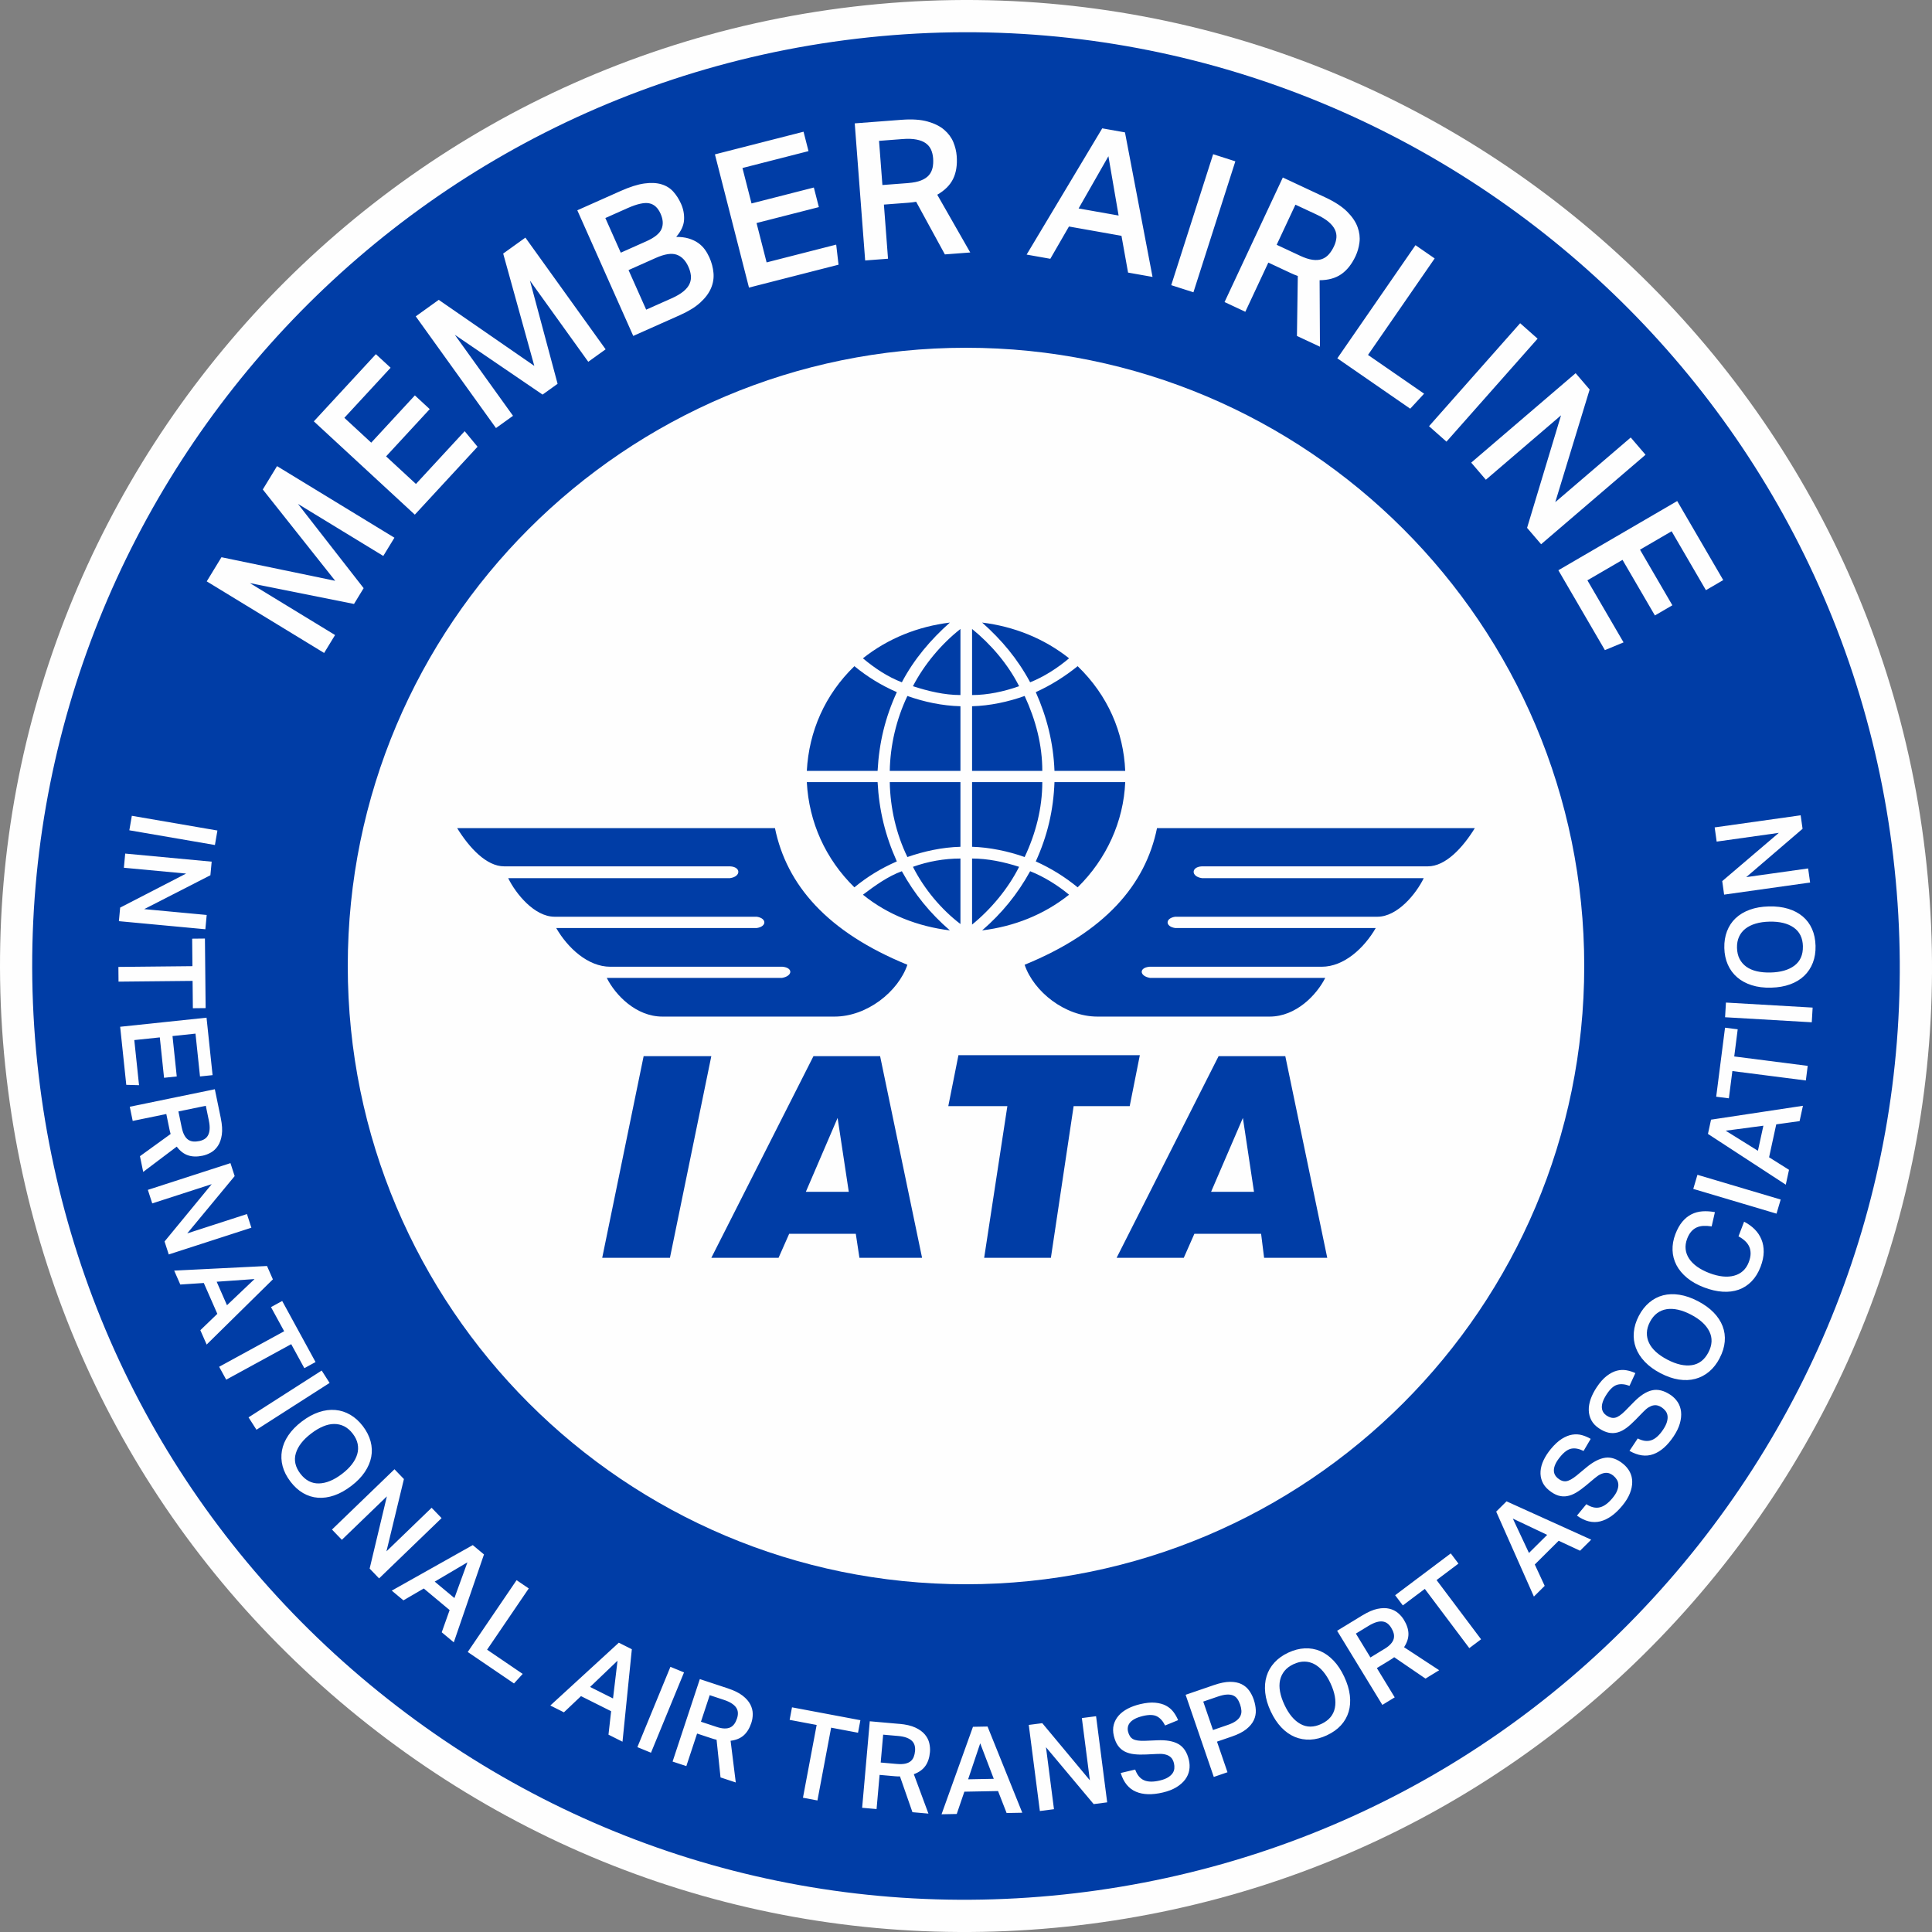
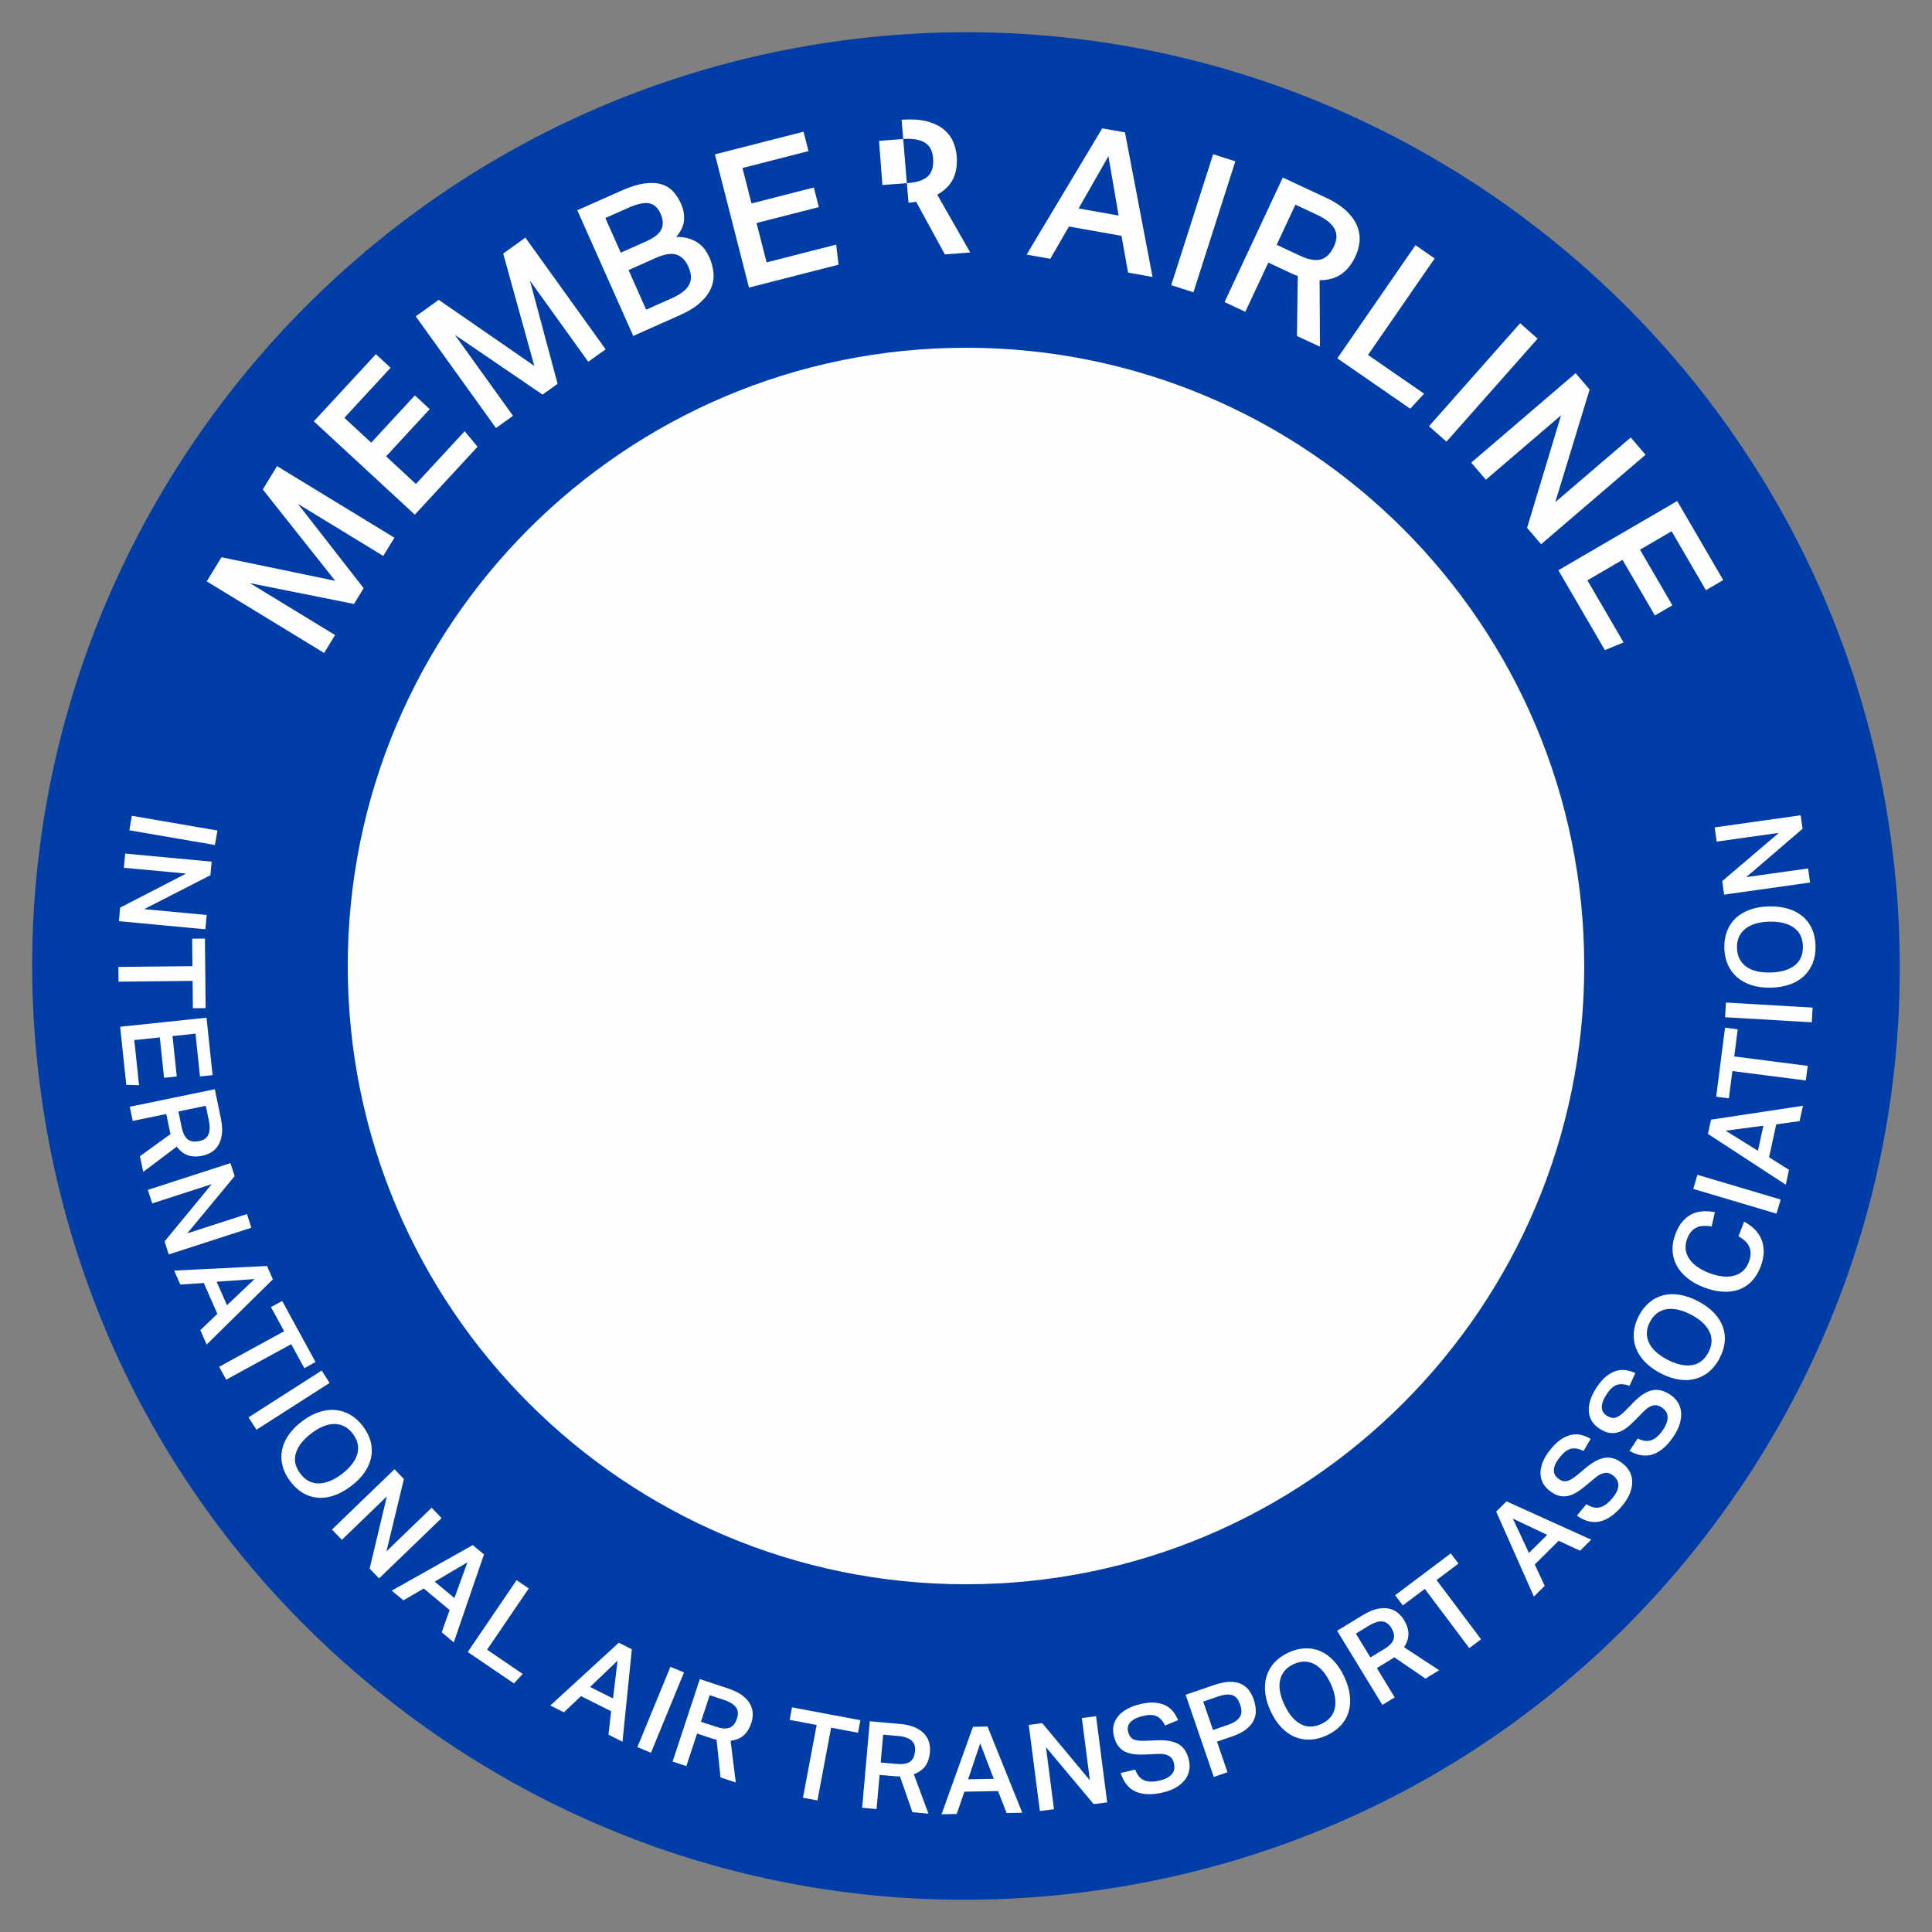
<svg xmlns="http://www.w3.org/2000/svg" id="a" width="300mm" height="300mm" viewBox="0 0 850.39 850.39">
  <rect x="0" y="0" width="850.39" height="850.39" fill="#808080" stroke="none" />
  <defs>
    <clipPath id="b">
      <path d="M847.44,375.66C820.11,142.85,608.46-24.39,375.65,2.92,142.83,30.28-24.37,241.93,2.92,474.74c13.24,112.83,69.62,213.66,158.74,284.07,89.09,70.39,200.27,101.85,313.05,88.64,112.82-13.26,213.66-69.57,284.09-158.7,70.37-89.1,101.88-200.32,88.64-313.08Z" fill="none" stroke-width="0" />
    </clipPath>
  </defs>
  <g clip-path="url(#b)">
-     <path d="M847.44,375.66C820.11,142.85,608.46-24.39,375.65,2.92,142.83,30.28-24.37,241.93,2.92,474.74c13.24,112.83,69.62,213.66,158.74,284.07,89.09,70.39,200.27,101.85,313.05,88.64,112.82-13.26,213.66-69.57,284.09-158.7,70.37-89.1,101.88-200.32,88.64-313.08Z" fill="#fefefe" stroke-width="0" />
    <path d="M833.36,377.31C806.95,152.27,602.35-9.39,377.3,17.01,152.24,43.46-9.39,248.04,16.99,473.08c12.79,109.06,67.3,206.54,153.45,274.59,86.12,68.04,193.6,98.46,302.61,85.68,109.06-12.82,206.54-67.25,274.62-153.41,68.03-86.13,98.49-193.63,85.68-302.64Z" fill="#003da6" stroke-width="0" />
    <path d="M697.32,425.21c0,150.28-121.83,272.12-272.12,272.12s-272.13-121.83-272.13-272.12,121.85-272.14,272.13-272.14,272.12,121.85,272.12,272.14Z" fill="#fefefe" stroke-width="0" />
-     <path d="M95.7,365.56l-1.1,6.38-37.67-6.48,1.1-6.38,37.67,6.48ZM93.17,379.28l-.56,5.97-29.14,14.91,27.51,2.57-.59,6.29-38.06-3.56.56-5.97,29.04-14.98-27.4-2.56.58-6.24,38.06,3.56ZM84.7,425.27l-.12-12.1,5.62-.06.31,30.62-5.62.06-.12-12.04-32.6.33-.06-6.48,32.6-.33ZM90.91,447.94l2.66,25.29-5.54.58-1.98-18.85-10.12,1.07,1.87,17.78-5.59.59-1.87-17.78-11.23,1.18,2.09,19.86-5.62-.16-2.69-25.56,38.02-4ZM97.19,492.22c.58,2.83.73,5.23.45,7.21-.29,1.97-.85,3.6-1.7,4.89-.85,1.29-1.87,2.27-3.08,2.96-1.21.68-2.44,1.16-3.7,1.42-2.45.51-4.59.45-6.43-.18-1.84-.62-3.49-1.9-4.94-3.82l-14.76,11.13-1.43-6.92,13.51-9.78c-.1-.31-.19-.63-.28-.98-.09-.35-.17-.71-.25-1.1l-1.38-6.71-14.79,3.05-1.29-6.24,37.44-7.71,2.64,12.79ZM79.99,496.25c.3,1.43.69,2.59,1.18,3.47.49.88,1.06,1.54,1.72,1.97.65.43,1.39.68,2.2.75.82.07,1.7,0,2.64-.19.87-.18,1.64-.47,2.3-.89.66-.41,1.18-.97,1.56-1.69.38-.72.61-1.61.68-2.68.07-1.07-.05-2.36-.36-3.86l-1.32-6.4-12.06,2.48,1.45,7.03ZM101.44,511.97l1.85,5.7-20.87,25.22,26.28-8.51,1.95,6.01-36.37,11.77-1.85-5.71,20.76-25.23-26.18,8.47-1.93-5.96,36.37-11.77ZM117.53,557.24l2.58,5.88-29.15,28.7-2.78-6.32,7.48-7.2-5.96-13.58-10.34.68-2.69-6.13,40.86-2.03ZM99.91,574.51l12.13-11.52-16.67,1.18,4.54,10.34ZM125.08,585.96l-5.8-10.62,4.93-2.7,14.68,26.88-4.93,2.7-5.78-10.57-28.61,15.63-3.11-5.68,28.61-15.63ZM141.59,603.25l3.49,5.46-32.19,20.61-3.49-5.45,32.19-20.61ZM127.81,652.08c-1.67-2.19-2.8-4.43-3.41-6.72-.61-2.3-.71-4.59-.3-6.88.41-2.29,1.34-4.52,2.81-6.69,1.46-2.17,3.44-4.21,5.94-6.11,2.5-1.91,5-3.27,7.5-4.11s4.92-1.15,7.25-.95c2.33.2,4.53.9,6.59,2.11,2.07,1.21,3.91,2.87,5.53,5,1.64,2.16,2.78,4.39,3.4,6.7.62,2.31.71,4.6.28,6.86-.43,2.26-1.38,4.48-2.84,6.65-1.46,2.17-3.44,4.21-5.94,6.11-2.53,1.93-5.02,3.32-7.49,4.17-2.47.85-4.86,1.19-7.17,1.02-2.31-.17-4.49-.85-6.54-2.04s-3.93-2.9-5.62-5.11ZM132.21,648.66c2.23,2.92,4.95,4.35,8.15,4.29,3.2-.07,6.59-1.46,10.17-4.19,1.79-1.36,3.25-2.78,4.37-4.24,1.13-1.47,1.9-2.95,2.34-4.44.43-1.5.49-3,.19-4.52-.31-1.52-1.02-3.02-2.15-4.49-1.13-1.48-2.38-2.56-3.76-3.26-1.38-.69-2.86-1.04-4.43-1.03-1.57,0-3.2.36-4.9,1.08-1.7.71-3.44,1.75-5.23,3.12-3.58,2.73-5.82,5.62-6.74,8.68-.92,3.06-.26,6.06,2,9.02ZM173.63,646.7l4.16,4.32-7.69,31.82,19.88-19.18,4.39,4.55-27.51,26.54-4.16-4.32,7.58-31.78-19.81,19.11-4.35-4.51,27.51-26.54ZM208.09,680.09l4.94,4.11-13.29,38.69-5.31-4.42,3.48-9.78-11.39-9.5-8.95,5.22-5.14-4.28,35.66-20.04ZM200.02,703.4l5.72-15.72-14.4,8.49,8.68,7.23ZM232.74,699.17l-18.34,26.96,15.67,10.66-3.83,4.2-20.36-13.85,21.5-31.61,5.36,3.64ZM272.37,723.05l5.74,2.88-4.11,40.7-6.17-3.1,1.16-10.32-13.26-6.64-7.52,7.13-5.98-3,30.15-27.65ZM269.83,747.59l1.98-16.61-12.08,11.55,10.1,5.06ZM295.09,733.67l5.99,2.46-14.54,35.35-5.99-2.46,14.54-35.35ZM320.44,743.18c2.75.91,4.9,1.98,6.47,3.21,1.57,1.23,2.7,2.54,3.39,3.91.69,1.38,1.03,2.76,1.03,4.14,0,1.39-.21,2.69-.62,3.91-.78,2.37-1.91,4.2-3.36,5.49-1.46,1.29-3.38,2.08-5.77,2.38l2.28,18.35-6.71-2.22-1.74-16.59c-.32-.07-.65-.15-.99-.24-.34-.09-.7-.21-1.08-.33l-6.51-2.15-4.73,14.33-6.05-2,11.99-36.3,12.4,4.1ZM315.35,760.1c1.39.46,2.59.7,3.6.71,1.01.01,1.86-.16,2.56-.51.7-.35,1.28-.86,1.75-1.54.47-.67.85-1.47,1.15-2.38.28-.85.41-1.66.38-2.44s-.25-1.51-.68-2.2c-.43-.69-1.09-1.33-1.99-1.92-.89-.6-2.07-1.14-3.53-1.62l-6.2-2.05-3.86,11.69,6.81,2.25ZM359.46,759.26l-11.89-2.24,1.04-5.52,30.1,5.66-1.04,5.52-11.84-2.23-6.03,32.04-6.37-1.2,6.03-32.04ZM395.86,758.77c2.88.25,5.22.8,7.03,1.64,1.81.84,3.2,1.85,4.19,3.03.99,1.18,1.64,2.45,1.95,3.8.31,1.35.41,2.67.3,3.95-.22,2.49-.89,4.53-2.02,6.11-1.12,1.59-2.82,2.8-5.08,3.64l6.43,17.34-7.04-.62-5.49-15.75c-.32,0-.66,0-1.02,0-.36-.01-.73-.04-1.12-.07l-6.83-.6-1.33,15.04-6.35-.56,3.36-38.08,13.01,1.15ZM394.79,776.42c1.46.13,2.68.08,3.67-.13.99-.22,1.78-.58,2.38-1.08.6-.5,1.05-1.13,1.35-1.9.3-.76.49-1.62.58-2.58.08-.89.02-1.71-.19-2.46-.2-.75-.59-1.42-1.17-1.99-.58-.57-1.37-1.04-2.37-1.42-1.01-.38-2.27-.63-3.8-.76l-6.51-.57-1.08,12.27,7.15.63ZM428.26,760.07l6.42-.12,15.29,37.94-6.9.13-3.77-9.67-14.83.28-3.35,9.81-6.69.13,13.83-38.5ZM437.42,782.97l-5.97-15.63-5.32,15.84,11.29-.22ZM452.82,759.24l5.95-.77,20.95,25.15-3.53-27.4,6.26-.81,4.89,37.91-5.95.77-20.99-25.04,3.52,27.29-6.21.8-4.89-37.91ZM499.67,778.91c.85,2.36,2.15,3.93,3.89,4.69,1.74.76,4.07.8,6.99.1,1.42-.34,2.58-.78,3.48-1.32.9-.54,1.58-1.15,2.05-1.81s.74-1.38.81-2.15c.07-.77.02-1.55-.17-2.35-.14-.59-.37-1.15-.67-1.68-.31-.53-.75-.99-1.32-1.37-.57-.38-1.28-.66-2.13-.84-.85-.18-1.89-.24-3.12-.17l-4.95.24c-1.96.1-3.73.06-5.31-.12s-2.97-.57-4.16-1.18c-1.19-.62-2.19-1.48-2.98-2.59-.79-1.11-1.4-2.56-1.82-4.33-.42-1.77-.43-3.4-.03-4.89.4-1.49,1.12-2.82,2.16-4.01s2.37-2.19,3.98-3.04c1.62-.84,3.43-1.5,5.44-1.98,2.57-.61,4.79-.83,6.67-.65,1.88.18,3.47.62,4.77,1.32,1.3.7,2.38,1.61,3.23,2.73.85,1.12,1.54,2.33,2.07,3.63l-5.72,2.35c-.98-1.97-2.19-3.31-3.63-4.04-1.44-.72-3.46-.77-6.06-.16-1.49.36-2.7.78-3.63,1.28-.93.5-1.64,1.05-2.14,1.66-.5.61-.8,1.25-.92,1.92-.12.67-.1,1.33.06,1.99.39,1.63,1.12,2.74,2.19,3.33,1.08.59,2.78.84,5.11.77l5.39-.23c4.1-.2,7.27.36,9.53,1.67,2.26,1.32,3.78,3.62,4.56,6.92.37,1.56.43,3.08.17,4.55-.26,1.47-.86,2.85-1.8,4.12-.95,1.27-2.23,2.4-3.85,3.39-1.62.99-3.59,1.76-5.92,2.31-4.76,1.13-8.73,1.02-11.91-.34-3.18-1.35-5.41-4.1-6.69-8.23l6.36-1.51ZM521.86,745.98l12.51-4.29c2.73-.94,5.09-1.41,7.07-1.41,1.98,0,3.65.33,5.01,1,1.36.67,2.47,1.6,3.34,2.79.86,1.2,1.54,2.52,2.04,3.97.53,1.55.84,3.11.92,4.66s-.21,3.04-.88,4.46c-.67,1.42-1.77,2.74-3.31,3.97-1.54,1.23-3.65,2.3-6.31,3.21l-6.58,2.26,4.62,13.47-6.03,2.07-12.4-36.16ZM540.34,759.28c1.55-.53,2.77-1.12,3.67-1.77.89-.65,1.53-1.35,1.91-2.1.38-.75.55-1.56.5-2.41-.05-.85-.24-1.77-.57-2.75-.35-1.01-.77-1.86-1.27-2.54-.5-.68-1.13-1.17-1.89-1.47-.76-.3-1.69-.42-2.78-.35-1.09.07-2.39.37-3.91.89l-6.38,2.19,4.29,12.51,6.43-2.21ZM584.05,763.81c-2.49,1.16-4.92,1.8-7.3,1.9-2.37.1-4.64-.29-6.78-1.17-2.15-.89-4.13-2.28-5.94-4.17-1.81-1.89-3.38-4.26-4.71-7.11-1.33-2.84-2.14-5.58-2.42-8.21-.28-2.62-.08-5.05.61-7.29.69-2.23,1.84-4.23,3.46-5.99,1.62-1.76,3.64-3.21,6.07-4.34,2.46-1.15,4.88-1.78,7.27-1.89,2.39-.11,4.64.28,6.76,1.18,2.12.9,4.08,2.3,5.89,4.19,1.81,1.89,3.38,4.26,4.71,7.11,1.35,2.88,2.17,5.61,2.48,8.21.31,2.6.13,5-.53,7.22-.66,2.22-1.79,4.2-3.39,5.96-1.6,1.75-3.67,3.22-6.19,4.4ZM581.64,758.79c3.33-1.56,5.3-3.91,5.92-7.05.62-3.14-.03-6.75-1.93-10.83-.95-2.04-2.03-3.76-3.22-5.17-1.19-1.41-2.47-2.49-3.84-3.23-1.37-.74-2.83-1.12-4.38-1.14-1.55-.03-3.16.36-4.84,1.14-1.68.79-3.01,1.78-3.98,2.99-.97,1.21-1.62,2.57-1.95,4.1-.33,1.53-.33,3.21.01,5.02.33,1.81.98,3.74,1.93,5.77,1.9,4.07,4.25,6.89,7.05,8.44,2.79,1.55,5.87,1.54,9.23-.03ZM599.73,710.99c2.47-1.5,4.68-2.46,6.63-2.85,1.95-.4,3.68-.41,5.17-.05,1.5.36,2.77,1,3.83,1.9,1.05.9,1.92,1.9,2.58,3,1.3,2.13,1.97,4.17,2,6.11.04,1.94-.61,3.92-1.93,5.94l15.46,10.13-6.03,3.68-13.77-9.41c-.26.2-.53.4-.83.6-.29.2-.61.41-.95.61l-5.85,3.57,7.86,12.89-5.44,3.32-19.91-32.63,11.15-6.8ZM609.34,725.82c1.25-.76,2.21-1.52,2.87-2.29.67-.76,1.09-1.52,1.27-2.28.18-.76.17-1.54-.04-2.33s-.57-1.6-1.07-2.42c-.46-.76-1-1.39-1.61-1.87-.61-.48-1.32-.78-2.12-.9-.8-.12-1.72-.03-2.75.27-1.03.3-2.2.84-3.51,1.64l-5.58,3.4,6.41,10.51,6.12-3.74ZM627.14,699.37l-9.67,7.27-3.38-4.49,24.48-18.4,3.38,4.49-9.63,7.24,19.59,26.07-5.18,3.89-19.59-26.07ZM658.56,665.36l4.56-4.53,37.26,16.87-4.9,4.87-9.41-4.39-10.52,10.45,4.36,9.4-4.75,4.72-16.59-37.39ZM681.01,675.59l-15.12-7.17,7.1,15.13,8.02-7.96ZM698.25,662.09c2.11,1.37,4.09,1.83,5.93,1.38,1.85-.44,3.72-1.83,5.63-4.14.93-1.13,1.59-2.18,1.98-3.16.39-.97.57-1.87.54-2.68-.03-.81-.24-1.54-.65-2.2-.41-.66-.93-1.25-1.56-1.77-.47-.38-.99-.7-1.55-.93-.57-.24-1.19-.33-1.87-.29-.68.04-1.42.24-2.2.61-.79.37-1.65.95-2.59,1.75l-3.8,3.18c-1.5,1.26-2.93,2.3-4.3,3.12-1.37.82-2.71,1.34-4.03,1.57-1.32.23-2.64.14-3.94-.26-1.31-.41-2.66-1.19-4.07-2.34s-2.4-2.45-2.98-3.88c-.58-1.43-.82-2.92-.7-4.5s.56-3.18,1.34-4.83c.78-1.65,1.83-3.27,3.14-4.87,1.68-2.04,3.32-3.55,4.92-4.55s3.13-1.6,4.6-1.83c1.46-.23,2.87-.16,4.22.22,1.35.38,2.64.92,3.85,1.64l-3.13,5.32c-1.97-.97-3.75-1.32-5.33-1.02-1.58.29-3.22,1.47-4.92,3.54-.98,1.19-1.68,2.26-2.12,3.21-.44.96-.67,1.83-.7,2.62-.03.79.12,1.49.43,2.09.31.6.73,1.12,1.25,1.55,1.29,1.07,2.55,1.51,3.76,1.33,1.21-.18,2.72-1.01,4.53-2.47l4.15-3.45c3.14-2.64,6.01-4.11,8.6-4.43,2.59-.32,5.2.61,7.82,2.76,1.24,1.02,2.2,2.2,2.89,3.52.69,1.33,1.04,2.78,1.05,4.37.01,1.58-.32,3.26-1.02,5.02-.69,1.77-1.8,3.57-3.32,5.42-3.11,3.78-6.34,6.08-9.69,6.93-3.35.84-6.79,0-10.3-2.52l4.15-5.04ZM720.84,633.14c2.24,1.15,4.25,1.41,6.04.78,1.79-.63,3.52-2.19,5.18-4.69.81-1.22,1.36-2.33,1.65-3.34.29-1.01.38-1.92.27-2.72-.11-.8-.4-1.51-.87-2.12-.47-.61-1.05-1.15-1.73-1.6-.5-.34-1.05-.59-1.64-.77-.59-.18-1.22-.21-1.89-.1-.67.11-1.38.39-2.13.83-.75.45-1.55,1.12-2.4,2.01l-3.46,3.55c-1.37,1.41-2.69,2.59-3.96,3.54-1.28.95-2.56,1.61-3.85,1.97-1.29.36-2.61.41-3.95.14-1.34-.27-2.77-.91-4.28-1.92-1.52-1.01-2.63-2.19-3.36-3.55-.72-1.36-1.11-2.83-1.15-4.4s.24-3.22.84-4.94c.61-1.72,1.49-3.44,2.63-5.16,1.46-2.2,2.94-3.87,4.44-5.02,1.49-1.15,2.96-1.91,4.39-2.29,1.43-.38,2.84-.45,4.22-.21,1.38.24,2.72.65,3.99,1.25l-2.58,5.61c-2.06-.77-3.86-.93-5.4-.48s-3.06,1.79-4.54,4.02c-.85,1.28-1.45,2.42-1.79,3.41-.34.99-.49,1.89-.43,2.67.05.79.27,1.46.64,2.03.37.57.84,1.04,1.4,1.42,1.4.93,2.69,1.24,3.88.94,1.19-.3,2.61-1.28,4.26-2.92l3.78-3.85c2.86-2.94,5.56-4.7,8.11-5.27,2.55-.58,5.24.08,8.06,1.96,1.34.89,2.41,1.96,3.23,3.21.82,1.25,1.31,2.67,1.49,4.24.17,1.58,0,3.28-.5,5.1-.51,1.83-1.43,3.74-2.75,5.73-2.71,4.07-5.69,6.69-8.94,7.87-3.25,1.18-6.75.69-10.51-1.46l3.62-5.44ZM756.94,597.78c-1.27,2.44-2.81,4.42-4.63,5.95s-3.85,2.59-6.1,3.19c-2.24.6-4.66.7-7.25.3-2.59-.4-5.27-1.33-8.06-2.78-2.79-1.45-5.09-3.13-6.91-5.04s-3.14-3.96-3.95-6.16c-.81-2.19-1.11-4.48-.89-6.86.21-2.38.94-4.76,2.17-7.14,1.25-2.41,2.79-4.38,4.62-5.92,1.83-1.54,3.86-2.6,6.08-3.17,2.23-.57,4.64-.66,7.22-.25s5.28,1.33,8.06,2.78c2.82,1.47,5.14,3.14,6.96,5.01,1.82,1.87,3.15,3.89,3.97,6.05.83,2.16,1.14,4.42.93,6.79s-.95,4.79-2.24,7.26ZM751.98,595.25c1.7-3.26,1.83-6.33.41-9.2-1.42-2.87-4.13-5.35-8.12-7.42-1.99-1.04-3.89-1.75-5.7-2.15-1.81-.4-3.48-.47-5.01-.22-1.54.25-2.93.83-4.17,1.75s-2.29,2.21-3.15,3.85c-.86,1.65-1.31,3.24-1.35,4.79s.27,3.03.95,4.44c.67,1.42,1.69,2.74,3.06,3.98,1.37,1.24,3.05,2.37,5.04,3.41,3.99,2.08,7.57,2.88,10.73,2.41s5.6-2.35,7.31-5.64ZM767.69,537.75c1.79.92,3.33,2.02,4.63,3.32,1.3,1.3,2.3,2.79,2.99,4.47.7,1.68,1.03,3.53,1,5.54-.03,2.02-.49,4.19-1.38,6.52-.98,2.57-2.29,4.69-3.93,6.38-1.64,1.69-3.53,2.91-5.68,3.68-2.15.76-4.51,1.06-7.11.89-2.59-.17-5.32-.8-8.19-1.9-2.93-1.12-5.42-2.52-7.45-4.2s-3.58-3.54-4.65-5.59c-1.07-2.05-1.65-4.24-1.73-6.56-.08-2.33.33-4.69,1.25-7.09.85-2.23,1.88-4.06,3.07-5.48,1.19-1.42,2.53-2.5,4.02-3.25,1.49-.75,3.1-1.18,4.83-1.3s3.56,0,5.48.35l-1.43,6.28c-1.3-.19-2.5-.27-3.58-.22s-2.08.27-2.98.67c-.9.4-1.7,1-2.41,1.8-.71.8-1.31,1.85-1.81,3.15-.61,1.6-.84,3.14-.68,4.62.16,1.47.67,2.86,1.53,4.17.86,1.3,2.04,2.49,3.54,3.56,1.5,1.07,3.29,2,5.35,2.79,2.1.8,4.07,1.3,5.91,1.49,1.84.19,3.52.08,5.03-.34,1.52-.41,2.81-1.11,3.9-2.09,1.08-.98,1.92-2.25,2.52-3.82.54-1.4.81-2.66.82-3.78,0-1.12-.19-2.15-.6-3.07-.41-.92-1.02-1.75-1.82-2.5-.8-.75-1.77-1.43-2.91-2.06l2.45-6.4ZM745.31,523.31l1.84-6.21,36.64,10.89-1.84,6.21-36.64-10.89ZM751.77,499.11l1.36-6.28,40.45-6.11-1.47,6.75-10.28,1.43-3.15,14.49,8.77,5.52-1.42,6.54-34.26-22.35ZM776.17,495.49l-16.59,2.2,14.19,8.84,2.4-11.04ZM762.52,471.44l-1.54,12-5.58-.71,3.89-30.38,5.58.71-1.53,11.95,32.34,4.14-.82,6.43-32.34-4.14ZM759.31,447.76l.38-6.47,38.16,2.21-.38,6.47-38.16-2.22ZM799.13,416.32c.07,2.75-.33,5.23-1.19,7.45s-2.12,4.13-3.8,5.74c-1.67,1.61-3.74,2.87-6.2,3.76-2.46.9-5.26,1.38-8.4,1.46-3.14.08-5.97-.28-8.49-1.08-2.52-.8-4.66-1.96-6.43-3.49-1.77-1.53-3.13-3.39-4.1-5.58-.96-2.19-1.48-4.62-1.54-7.3-.07-2.71.33-5.18,1.19-7.42.86-2.23,2.12-4.14,3.8-5.72,1.68-1.57,3.74-2.81,6.2-3.71,2.46-.9,5.26-1.38,8.4-1.46,3.18-.08,6.01.27,8.51,1.03,2.5.76,4.63,1.89,6.4,3.38,1.77,1.49,3.13,3.32,4.1,5.5.96,2.17,1.48,4.65,1.55,7.43ZM793.57,416.51c-.09-3.68-1.45-6.43-4.08-8.26-2.63-1.83-6.2-2.69-10.69-2.58-2.25.05-4.26.34-6.03.87-1.77.53-3.27,1.27-4.5,2.23-1.23.96-2.16,2.14-2.81,3.55-.64,1.41-.95,3.04-.9,4.9s.42,3.47,1.13,4.85c.71,1.37,1.7,2.52,2.97,3.44,1.27.91,2.81,1.58,4.6,2,1.8.42,3.82.6,6.06.55,4.5-.11,8.01-1.13,10.56-3.06,2.54-1.94,3.77-4.76,3.68-8.47ZM758.89,393.77l-.83-5.94,24.91-21.24-27.36,3.85-.88-6.25,37.85-5.33.84,5.94-24.8,21.28,27.25-3.83.87,6.2-37.85,5.33ZM90.99,255.91l6.49-10.64,50.07,10.38-31.88-40.2,6.27-10.28,51.67,31.51-4.9,8.03-37.56-22.91,28.91,37.09-4.24,6.95-45.83-9.18,37.49,22.86-4.81,7.89-51.67-31.51ZM138.13,185.47l27.32-29.58,6.48,5.98-20.36,22.04,11.83,10.93,19.21-20.8,6.54,6.04-19.21,20.8,13.14,12.14,21.45-23.23,5.67,6.85-27.61,29.89-44.46-41.07ZM182.99,139.25l10.12-7.27,42.07,29.07-13.7-49.44,9.78-7.02,35.31,49.16-7.64,5.49-25.67-35.73,12.17,45.42-6.61,4.75-38.63-26.32,25.62,35.66-7.5,5.39-35.31-49.16ZM254.08,92.57l19.13-8.52c4.03-1.79,7.5-2.89,10.41-3.29,2.91-.4,5.43-.28,7.54.36,2.11.64,3.84,1.72,5.21,3.25,1.36,1.53,2.49,3.3,3.39,5.31,1.04,2.32,1.48,4.71,1.33,7.16-.15,2.45-1.3,4.93-3.46,7.43,2.1,0,3.94.23,5.51.7,1.57.48,2.94,1.12,4.11,1.93,1.16.81,2.15,1.77,2.95,2.86.8,1.1,1.47,2.27,2.03,3.51,1.01,2.27,1.62,4.57,1.82,6.89.2,2.32-.17,4.58-1.12,6.76-.94,2.18-2.52,4.28-4.72,6.28-2.2,2-5.19,3.84-8.96,5.52l-20.52,9.14-24.62-55.29ZM284.4,106.25c3.67-1.63,5.92-3.44,6.77-5.43.85-1.99.71-4.24-.42-6.77-1.17-2.63-2.86-4.16-5.05-4.57s-5.36.3-9.49,2.14l-9.76,4.35,6.79,15.25,11.15-4.97ZM295.57,131.34c2.22-.99,3.97-2.02,5.26-3.09,1.29-1.07,2.18-2.18,2.69-3.33.51-1.15.7-2.35.58-3.6-.12-1.24-.48-2.54-1.08-3.88-1.24-2.79-2.98-4.57-5.21-5.34-2.23-.77-5.28-.29-9.15,1.43l-12,5.35,7.76,17.42,11.15-4.96ZM314.68,67.95l39.01-9.97,2.18,8.54-29.07,7.43,3.99,15.6,27.43-7.01,2.21,8.62-27.43,7.01,4.43,17.33,30.63-7.83,1.03,8.84-39.42,10.08-14.99-58.64ZM396.85,52.73c4.56-.35,8.37-.1,11.41.75,3.04.85,5.48,2.06,7.33,3.65,1.85,1.59,3.19,3.4,4.03,5.43.83,2.03,1.33,4.06,1.48,6.09.3,3.94-.22,7.3-1.57,10.07-1.35,2.77-3.68,5.1-6.99,6.99l14.52,25.42-11.16.85-12.65-23.18c-.5.1-1.04.18-1.6.25-.56.07-1.15.13-1.77.18l-10.82.82,1.81,23.83-10.06.77-4.59-60.35,20.62-1.57ZM399.74,80.57c2.31-.18,4.21-.56,5.69-1.16,1.48-.59,2.63-1.36,3.44-2.3.81-.94,1.34-2.04,1.62-3.31.27-1.27.35-2.66.23-4.18-.11-1.41-.42-2.67-.93-3.8-.51-1.12-1.29-2.05-2.34-2.8s-2.41-1.28-4.08-1.6c-1.67-.33-3.71-.4-6.14-.21l-10.31.79,1.48,19.44,11.33-.86ZM485.15,56.49l10.02,1.78,12.13,63.62-10.77-1.91-2.9-16.18-23.12-4.1-8.2,14.21-10.43-1.85,33.28-55.57ZM492.37,94.88l-4.49-26.11-13.12,22.98,17.61,3.12ZM533.98,67.88l9.77,3.13-18.45,57.64-9.77-3.13,18.45-57.65ZM583.39,86.9c4.15,1.94,7.33,4.03,9.57,6.26,2.23,2.23,3.76,4.49,4.59,6.78.83,2.29,1.11,4.53.84,6.71-.27,2.18-.84,4.19-1.7,6.04-1.68,3.58-3.78,6.25-6.32,8-2.53,1.75-5.71,2.63-9.53,2.65l.15,29.27-10.13-4.74.38-26.4c-.48-.16-.99-.35-1.51-.57-.53-.21-1.07-.45-1.63-.72l-9.83-4.6-10.13,21.65-9.14-4.28,25.65-54.82,18.73,8.77ZM572.22,112.56c2.1.98,3.94,1.58,5.53,1.79,1.58.21,2.96.11,4.12-.32,1.16-.42,2.18-1.12,3.04-2.09.86-.97,1.61-2.15,2.26-3.53.6-1.28.95-2.53,1.06-3.76.11-1.23-.11-2.42-.66-3.58-.55-1.16-1.47-2.29-2.76-3.4-1.29-1.1-3.04-2.17-5.24-3.2l-9.37-4.38-8.26,17.66,10.29,4.81ZM631.48,113.76l-29.34,42.47,24.69,17.06-6.11,6.6-32.08-22.17,34.4-49.8,8.44,5.83ZM669.11,142.27l7.68,6.8-40.11,45.33-7.68-6.8,40.11-45.33ZM693.52,164.25l6.18,7.21-15.13,49.57,33.22-28.46,6.51,7.6-45.96,39.38-6.18-7.21,14.95-49.53-33.09,28.35-6.45-7.53,45.97-39.37ZM738.24,220.54l20.26,34.79-7.62,4.44-15.1-25.93-13.92,8.11,14.25,24.47-7.69,4.48-14.25-24.47-15.46,9,15.91,27.32-8.21,3.41-20.48-35.16,52.3-30.46Z" fill="#fefefe" stroke-width="0" />
-     <path d="M427.87,406.97c8.22-6.69,15.82-15.72,20.7-25.43-6.68-2.16-13.79-3.65-20.7-3.65v29.08ZM422.75,406.72c-8.47-6.45-16.02-15.48-20.91-25.18,6.67-2.38,13.77-3.65,20.91-3.65v28.83ZM427.87,276.85c8.22,6.65,15.82,15.49,20.7,25.19-6.68,2.35-13.79,3.89-20.7,3.89v-29.08ZM422.75,276.85c-8.47,6.65-16.02,15.72-20.91,25.19,6.67,2.16,13.77,3.89,20.91,3.89v-29.08ZM427.87,372.72v-28.47h30.91c0,11.43-2.88,22.61-7.77,32.98-7.12-2.55-15.58-4.3-23.14-4.51ZM495.28,344.25h-31.14c-.46,12.51-3.13,23.71-8.23,34.91,6.67,3.02,12.64,6.68,18.43,11.41,12.72-12.46,20.23-29.07,20.94-46.32ZM470.57,393.82c-4.9-4.1-11.13-7.98-17.14-10.34-5.57,10.11-12.45,18.52-21.13,26.04,14.02-1.71,27.15-6.86,38.27-15.71ZM422.75,372.72v-28.47h-31.11c.2,11.43,2.84,22.85,7.76,32.98,7.32-2.55,15.34-4.3,23.35-4.51ZM355.13,344.25h31.15c.68,12.51,3.35,23.48,8.47,34.91-6.92,3.02-12.92,6.68-18.68,11.41-12.71-12.46-20.02-28.65-20.94-46.32ZM379.82,393.82c5.15-3.89,11.1-8.18,17.14-10.34,5.57,10.11,12.45,18.52,21.14,26.04-14.04-1.71-27.37-6.86-38.27-15.71ZM427.87,310.87v28.45h30.91c0-11.44-2.88-22.4-7.77-32.98-7.31,2.61-15.35,4.32-23.14,4.52ZM495.28,339.32h-31.14c-.46-12.31-3.35-23.7-8.23-34.67,6.67-3.02,12.87-6.93,18.43-11.43,13.36,12.9,20.23,29.09,20.94,46.11ZM470.57,289.76c-5.12,4.33-11.13,8.17-17.14,10.56-5.57-10.35-12.45-18.56-21.13-26.29,14.02,1.73,27.15,6.93,38.27,15.73ZM422.75,310.87v28.45h-31.11c.2-11.21,2.84-22.63,7.76-32.98,7.32,2.61,15.34,4.32,23.35,4.52ZM355.13,339.32h31.15c.68-12.5,3.35-23.48,8.47-34.67-6.92-3.02-12.92-6.72-18.68-11.43-12.93,12.51-20.02,28.67-20.94,46.11ZM379.82,289.76c5.15,4.33,10.91,8.17,17.14,10.56,5.32-10.13,12.67-18.75,21.14-26.29-14.04,1.73-27.17,6.93-38.27,15.73ZM201.26,364.52h139.85c5.14,24.97,22.92,45.69,58.29,60.13-4.03,11.83-17.79,22.81-32.06,22.81h-75.79c-11.61,0-20.71-9.5-24.47-17.03h77.15c4.69-.82,4.91-4.48.21-4.91h-75.82c-9.79,0-18.7-8.21-23.8-17.04h88.28c4.45-.65,4.45-4.31,0-4.97h-88.97c-8.9,0-17.09-10.12-20.45-16.99h97.64c4.89-.67,4.89-4.97,0-5.19h-99.43c-7.77,0-15.33-8.18-20.65-16.8ZM649.13,364.52h-139.86c-5.11,24.97-22.93,45.69-58.27,60.13,4,11.83,17.77,22.81,32.01,22.81h75.85c11.57,0,20.67-9.5,24.46-17.03h-77.16c-4.66-.82-4.92-4.48-.21-4.91h75.83c9.79,0,18.67-8.21,23.77-17.04h-88.27c-4.46-.65-4.46-4.31,0-4.97h88.99c8.87,0,17.08-10.12,20.41-16.99h-97.63c-4.87-.67-4.87-4.97,0-5.19h99.44c7.79,0,15.35-8.18,20.66-16.8ZM491.49,553.64l44.88-88.75h29.37l18.46,88.75h-27.79l-1.32-10.56h-29.38l-4.66,10.56h-29.55ZM533.07,524.59h18.89l-4.89-32.52-14,32.52ZM433.19,553.64l10.21-66.76h-26l4.47-22.43h79.84l-4.46,22.43h-24.68l-10.01,66.76h-29.38ZM313.1,553.64l44.95-88.75h29.34l18.47,88.75h-27.57l-1.6-10.56h-29.33l-4.67,10.56h-29.59ZM354.71,524.59h18.89l-4.92-32.52-13.98,32.52ZM265.07,553.64l18.23-88.75h29.79l-18.21,88.75h-29.81Z" fill="#003da6" stroke-width="0" />
+     <path d="M95.7,365.56l-1.1,6.38-37.67-6.48,1.1-6.38,37.67,6.48ZM93.17,379.28l-.56,5.97-29.14,14.91,27.51,2.57-.59,6.29-38.06-3.56.56-5.97,29.04-14.98-27.4-2.56.58-6.24,38.06,3.56ZM84.7,425.27l-.12-12.1,5.62-.06.31,30.62-5.62.06-.12-12.04-32.6.33-.06-6.48,32.6-.33ZM90.91,447.94l2.66,25.29-5.54.58-1.98-18.85-10.12,1.07,1.87,17.78-5.59.59-1.87-17.78-11.23,1.18,2.09,19.86-5.62-.16-2.69-25.56,38.02-4ZM97.19,492.22c.58,2.83.73,5.23.45,7.21-.29,1.97-.85,3.6-1.7,4.89-.85,1.29-1.87,2.27-3.08,2.96-1.21.68-2.44,1.16-3.7,1.42-2.45.51-4.59.45-6.43-.18-1.84-.62-3.49-1.9-4.94-3.82l-14.76,11.13-1.43-6.92,13.51-9.78c-.1-.31-.19-.63-.28-.98-.09-.35-.17-.71-.25-1.1l-1.38-6.71-14.79,3.05-1.29-6.24,37.44-7.71,2.64,12.79ZM79.99,496.25c.3,1.43.69,2.59,1.18,3.47.49.88,1.06,1.54,1.72,1.97.65.43,1.39.68,2.2.75.82.07,1.7,0,2.64-.19.87-.18,1.64-.47,2.3-.89.66-.41,1.18-.97,1.56-1.69.38-.72.61-1.61.68-2.68.07-1.07-.05-2.36-.36-3.86l-1.32-6.4-12.06,2.48,1.45,7.03ZM101.44,511.97l1.85,5.7-20.87,25.22,26.28-8.51,1.95,6.01-36.37,11.77-1.85-5.71,20.76-25.23-26.18,8.47-1.93-5.96,36.37-11.77ZM117.53,557.24l2.58,5.88-29.15,28.7-2.78-6.32,7.48-7.2-5.96-13.58-10.34.68-2.69-6.13,40.86-2.03ZM99.91,574.51l12.13-11.52-16.67,1.18,4.54,10.34ZM125.08,585.96l-5.8-10.62,4.93-2.7,14.68,26.88-4.93,2.7-5.78-10.57-28.61,15.63-3.11-5.68,28.61-15.63ZM141.59,603.25l3.49,5.46-32.19,20.61-3.49-5.45,32.19-20.61ZM127.81,652.08c-1.67-2.19-2.8-4.43-3.41-6.72-.61-2.3-.71-4.59-.3-6.88.41-2.29,1.34-4.52,2.81-6.69,1.46-2.17,3.44-4.21,5.94-6.11,2.5-1.91,5-3.27,7.5-4.11s4.92-1.15,7.25-.95c2.33.2,4.53.9,6.59,2.11,2.07,1.21,3.91,2.87,5.53,5,1.64,2.16,2.78,4.39,3.4,6.7.62,2.31.71,4.6.28,6.86-.43,2.26-1.38,4.48-2.84,6.65-1.46,2.17-3.44,4.21-5.94,6.11-2.53,1.93-5.02,3.32-7.49,4.17-2.47.85-4.86,1.19-7.17,1.02-2.31-.17-4.49-.85-6.54-2.04s-3.93-2.9-5.62-5.11ZM132.21,648.66c2.23,2.92,4.95,4.35,8.15,4.29,3.2-.07,6.59-1.46,10.17-4.19,1.79-1.36,3.25-2.78,4.37-4.24,1.13-1.47,1.9-2.95,2.34-4.44.43-1.5.49-3,.19-4.52-.31-1.52-1.02-3.02-2.15-4.49-1.13-1.48-2.38-2.56-3.76-3.26-1.38-.69-2.86-1.04-4.43-1.03-1.57,0-3.2.36-4.9,1.08-1.7.71-3.44,1.75-5.23,3.12-3.58,2.73-5.82,5.62-6.74,8.68-.92,3.06-.26,6.06,2,9.02ZM173.63,646.7l4.16,4.32-7.69,31.82,19.88-19.18,4.39,4.55-27.51,26.54-4.16-4.32,7.58-31.78-19.81,19.11-4.35-4.51,27.51-26.54ZM208.09,680.09l4.94,4.11-13.29,38.69-5.31-4.42,3.48-9.78-11.39-9.5-8.95,5.22-5.14-4.28,35.66-20.04ZM200.02,703.4l5.72-15.72-14.4,8.49,8.68,7.23ZM232.74,699.17l-18.34,26.96,15.67,10.66-3.83,4.2-20.36-13.85,21.5-31.61,5.36,3.64ZM272.37,723.05l5.74,2.88-4.11,40.7-6.17-3.1,1.16-10.32-13.26-6.64-7.52,7.13-5.98-3,30.15-27.65ZM269.83,747.59l1.98-16.61-12.08,11.55,10.1,5.06ZM295.09,733.67l5.99,2.46-14.54,35.35-5.99-2.46,14.54-35.35ZM320.44,743.18c2.75.91,4.9,1.98,6.47,3.21,1.57,1.23,2.7,2.54,3.39,3.91.69,1.38,1.03,2.76,1.03,4.14,0,1.39-.21,2.69-.62,3.91-.78,2.37-1.91,4.2-3.36,5.49-1.46,1.29-3.38,2.08-5.77,2.38l2.28,18.35-6.71-2.22-1.74-16.59c-.32-.07-.65-.15-.99-.24-.34-.09-.7-.21-1.08-.33l-6.51-2.15-4.73,14.33-6.05-2,11.99-36.3,12.4,4.1ZM315.35,760.1c1.39.46,2.59.7,3.6.71,1.01.01,1.86-.16,2.56-.51.7-.35,1.28-.86,1.75-1.54.47-.67.85-1.47,1.15-2.38.28-.85.41-1.66.38-2.44s-.25-1.51-.68-2.2c-.43-.69-1.09-1.33-1.99-1.92-.89-.6-2.07-1.14-3.53-1.62l-6.2-2.05-3.86,11.69,6.81,2.25ZM359.46,759.26l-11.89-2.24,1.04-5.52,30.1,5.66-1.04,5.52-11.84-2.23-6.03,32.04-6.37-1.2,6.03-32.04ZM395.86,758.77c2.88.25,5.22.8,7.03,1.64,1.81.84,3.2,1.85,4.19,3.03.99,1.18,1.64,2.45,1.95,3.8.31,1.35.41,2.67.3,3.95-.22,2.49-.89,4.53-2.02,6.11-1.12,1.59-2.82,2.8-5.08,3.64l6.43,17.34-7.04-.62-5.49-15.75c-.32,0-.66,0-1.02,0-.36-.01-.73-.04-1.12-.07l-6.83-.6-1.33,15.04-6.35-.56,3.36-38.08,13.01,1.15ZM394.79,776.42c1.46.13,2.68.08,3.67-.13.99-.22,1.78-.58,2.38-1.08.6-.5,1.05-1.13,1.35-1.9.3-.76.49-1.62.58-2.58.08-.89.02-1.71-.19-2.46-.2-.75-.59-1.42-1.17-1.99-.58-.57-1.37-1.04-2.37-1.42-1.01-.38-2.27-.63-3.8-.76l-6.51-.57-1.08,12.27,7.15.63ZM428.26,760.07l6.42-.12,15.29,37.94-6.9.13-3.77-9.67-14.83.28-3.35,9.81-6.69.13,13.83-38.5ZM437.42,782.97l-5.97-15.63-5.32,15.84,11.29-.22ZM452.82,759.24l5.95-.77,20.95,25.15-3.53-27.4,6.26-.81,4.89,37.91-5.95.77-20.99-25.04,3.52,27.29-6.21.8-4.89-37.91ZM499.67,778.91c.85,2.36,2.15,3.93,3.89,4.69,1.74.76,4.07.8,6.99.1,1.42-.34,2.58-.78,3.48-1.32.9-.54,1.58-1.15,2.05-1.81s.74-1.38.81-2.15c.07-.77.02-1.55-.17-2.35-.14-.59-.37-1.15-.67-1.68-.31-.53-.75-.99-1.32-1.37-.57-.38-1.28-.66-2.13-.84-.85-.18-1.89-.24-3.12-.17l-4.95.24c-1.96.1-3.73.06-5.31-.12s-2.97-.57-4.16-1.18c-1.19-.62-2.19-1.48-2.98-2.59-.79-1.11-1.4-2.56-1.82-4.33-.42-1.77-.43-3.4-.03-4.89.4-1.49,1.12-2.82,2.16-4.01s2.37-2.19,3.98-3.04c1.62-.84,3.43-1.5,5.44-1.98,2.57-.61,4.79-.83,6.67-.65,1.88.18,3.47.62,4.77,1.32,1.3.7,2.38,1.61,3.23,2.73.85,1.12,1.54,2.33,2.07,3.63l-5.72,2.35c-.98-1.97-2.19-3.31-3.63-4.04-1.44-.72-3.46-.77-6.06-.16-1.49.36-2.7.78-3.63,1.28-.93.5-1.64,1.05-2.14,1.66-.5.61-.8,1.25-.92,1.92-.12.67-.1,1.33.06,1.99.39,1.63,1.12,2.74,2.19,3.33,1.08.59,2.78.84,5.11.77l5.39-.23c4.1-.2,7.27.36,9.53,1.67,2.26,1.32,3.78,3.62,4.56,6.92.37,1.56.43,3.08.17,4.55-.26,1.47-.86,2.85-1.8,4.12-.95,1.27-2.23,2.4-3.85,3.39-1.62.99-3.59,1.76-5.92,2.31-4.76,1.13-8.73,1.02-11.91-.34-3.18-1.35-5.41-4.1-6.69-8.23l6.36-1.51ZM521.86,745.98l12.51-4.29c2.73-.94,5.09-1.41,7.07-1.41,1.98,0,3.65.33,5.01,1,1.36.67,2.47,1.6,3.34,2.79.86,1.2,1.54,2.52,2.04,3.97.53,1.55.84,3.11.92,4.66s-.21,3.04-.88,4.46c-.67,1.42-1.77,2.74-3.31,3.97-1.54,1.23-3.65,2.3-6.31,3.21l-6.58,2.26,4.62,13.47-6.03,2.07-12.4-36.16ZM540.34,759.28c1.55-.53,2.77-1.12,3.67-1.77.89-.65,1.53-1.35,1.91-2.1.38-.75.55-1.56.5-2.41-.05-.85-.24-1.77-.57-2.75-.35-1.01-.77-1.86-1.27-2.54-.5-.68-1.13-1.17-1.89-1.47-.76-.3-1.69-.42-2.78-.35-1.09.07-2.39.37-3.91.89l-6.38,2.19,4.29,12.51,6.43-2.21ZM584.05,763.81c-2.49,1.16-4.92,1.8-7.3,1.9-2.37.1-4.64-.29-6.78-1.17-2.15-.89-4.13-2.28-5.94-4.17-1.81-1.89-3.38-4.26-4.71-7.11-1.33-2.84-2.14-5.58-2.42-8.21-.28-2.62-.08-5.05.61-7.29.69-2.23,1.84-4.23,3.46-5.99,1.62-1.76,3.64-3.21,6.07-4.34,2.46-1.15,4.88-1.78,7.27-1.89,2.39-.11,4.64.28,6.76,1.18,2.12.9,4.08,2.3,5.89,4.19,1.81,1.89,3.38,4.26,4.71,7.11,1.35,2.88,2.17,5.61,2.48,8.21.31,2.6.13,5-.53,7.22-.66,2.22-1.79,4.2-3.39,5.96-1.6,1.75-3.67,3.22-6.19,4.4ZM581.64,758.79c3.33-1.56,5.3-3.91,5.92-7.05.62-3.14-.03-6.75-1.93-10.83-.95-2.04-2.03-3.76-3.22-5.17-1.19-1.41-2.47-2.49-3.84-3.23-1.37-.74-2.83-1.12-4.38-1.14-1.55-.03-3.16.36-4.84,1.14-1.68.79-3.01,1.78-3.98,2.99-.97,1.21-1.62,2.57-1.95,4.1-.33,1.53-.33,3.21.01,5.02.33,1.81.98,3.74,1.93,5.77,1.9,4.07,4.25,6.89,7.05,8.44,2.79,1.55,5.87,1.54,9.23-.03ZM599.73,710.99c2.47-1.5,4.68-2.46,6.63-2.85,1.95-.4,3.68-.41,5.17-.05,1.5.36,2.77,1,3.83,1.9,1.05.9,1.92,1.9,2.58,3,1.3,2.13,1.97,4.17,2,6.11.04,1.94-.61,3.92-1.93,5.94l15.46,10.13-6.03,3.68-13.77-9.41c-.26.2-.53.4-.83.6-.29.2-.61.41-.95.61l-5.85,3.57,7.86,12.89-5.44,3.32-19.91-32.63,11.15-6.8ZM609.34,725.82c1.25-.76,2.21-1.52,2.87-2.29.67-.76,1.09-1.52,1.27-2.28.18-.76.17-1.54-.04-2.33s-.57-1.6-1.07-2.42c-.46-.76-1-1.39-1.61-1.87-.61-.48-1.32-.78-2.12-.9-.8-.12-1.72-.03-2.75.27-1.03.3-2.2.84-3.51,1.64l-5.58,3.4,6.41,10.51,6.12-3.74ZM627.14,699.37l-9.67,7.27-3.38-4.49,24.48-18.4,3.38,4.49-9.63,7.24,19.59,26.07-5.18,3.89-19.59-26.07ZM658.56,665.36l4.56-4.53,37.26,16.87-4.9,4.87-9.41-4.39-10.52,10.45,4.36,9.4-4.75,4.72-16.59-37.39ZM681.01,675.59l-15.12-7.17,7.1,15.13,8.02-7.96ZM698.25,662.09c2.11,1.37,4.09,1.83,5.93,1.38,1.85-.44,3.72-1.83,5.63-4.14.93-1.13,1.59-2.18,1.98-3.16.39-.97.57-1.87.54-2.68-.03-.81-.24-1.54-.65-2.2-.41-.66-.93-1.25-1.56-1.77-.47-.38-.99-.7-1.55-.93-.57-.24-1.19-.33-1.87-.29-.68.04-1.42.24-2.2.61-.79.37-1.65.95-2.59,1.75l-3.8,3.18c-1.5,1.26-2.93,2.3-4.3,3.12-1.37.82-2.71,1.34-4.03,1.57-1.32.23-2.64.14-3.94-.26-1.31-.41-2.66-1.19-4.07-2.34s-2.4-2.45-2.98-3.88c-.58-1.43-.82-2.92-.7-4.5s.56-3.18,1.34-4.83c.78-1.65,1.83-3.27,3.14-4.87,1.68-2.04,3.32-3.55,4.92-4.55s3.13-1.6,4.6-1.83c1.46-.23,2.87-.16,4.22.22,1.35.38,2.64.92,3.85,1.64l-3.13,5.32c-1.97-.97-3.75-1.32-5.33-1.02-1.58.29-3.22,1.47-4.92,3.54-.98,1.19-1.68,2.26-2.12,3.21-.44.96-.67,1.83-.7,2.62-.03.79.12,1.49.43,2.09.31.6.73,1.12,1.25,1.55,1.29,1.07,2.55,1.51,3.76,1.33,1.21-.18,2.72-1.01,4.53-2.47l4.15-3.45c3.14-2.64,6.01-4.11,8.6-4.43,2.59-.32,5.2.61,7.82,2.76,1.24,1.02,2.2,2.2,2.89,3.52.69,1.33,1.04,2.78,1.05,4.37.01,1.58-.32,3.26-1.02,5.02-.69,1.77-1.8,3.57-3.32,5.42-3.11,3.78-6.34,6.08-9.69,6.93-3.35.84-6.79,0-10.3-2.52l4.15-5.04ZM720.84,633.14c2.24,1.15,4.25,1.41,6.04.78,1.79-.63,3.52-2.19,5.18-4.69.81-1.22,1.36-2.33,1.65-3.34.29-1.01.38-1.92.27-2.72-.11-.8-.4-1.51-.87-2.12-.47-.61-1.05-1.15-1.73-1.6-.5-.34-1.05-.59-1.64-.77-.59-.18-1.22-.21-1.89-.1-.67.11-1.38.39-2.13.83-.75.45-1.55,1.12-2.4,2.01l-3.46,3.55c-1.37,1.41-2.69,2.59-3.96,3.54-1.28.95-2.56,1.61-3.85,1.97-1.29.36-2.61.41-3.95.14-1.34-.27-2.77-.91-4.28-1.92-1.52-1.01-2.63-2.19-3.36-3.55-.72-1.36-1.11-2.83-1.15-4.4s.24-3.22.84-4.94c.61-1.72,1.49-3.44,2.63-5.16,1.46-2.2,2.94-3.87,4.44-5.02,1.49-1.15,2.96-1.91,4.39-2.29,1.43-.38,2.84-.45,4.22-.21,1.38.24,2.72.65,3.99,1.25l-2.58,5.61c-2.06-.77-3.86-.93-5.4-.48s-3.06,1.79-4.54,4.02c-.85,1.28-1.45,2.42-1.79,3.41-.34.99-.49,1.89-.43,2.67.05.79.27,1.46.64,2.03.37.57.84,1.04,1.4,1.42,1.4.93,2.69,1.24,3.88.94,1.19-.3,2.61-1.28,4.26-2.92l3.78-3.85c2.86-2.94,5.56-4.7,8.11-5.27,2.55-.58,5.24.08,8.06,1.96,1.34.89,2.41,1.96,3.23,3.21.82,1.25,1.31,2.67,1.49,4.24.17,1.58,0,3.28-.5,5.1-.51,1.83-1.43,3.74-2.75,5.73-2.71,4.07-5.69,6.69-8.94,7.87-3.25,1.18-6.75.69-10.51-1.46l3.62-5.44ZM756.94,597.78c-1.27,2.44-2.81,4.42-4.63,5.95s-3.85,2.59-6.1,3.19c-2.24.6-4.66.7-7.25.3-2.59-.4-5.27-1.33-8.06-2.78-2.79-1.45-5.09-3.13-6.91-5.04s-3.14-3.96-3.95-6.16c-.81-2.19-1.11-4.48-.89-6.86.21-2.38.94-4.76,2.17-7.14,1.25-2.41,2.79-4.38,4.62-5.92,1.83-1.54,3.86-2.6,6.08-3.17,2.23-.57,4.64-.66,7.22-.25s5.28,1.33,8.06,2.78c2.82,1.47,5.14,3.14,6.96,5.01,1.82,1.87,3.15,3.89,3.97,6.05.83,2.16,1.14,4.42.93,6.79s-.95,4.79-2.24,7.26ZM751.98,595.25c1.7-3.26,1.83-6.33.41-9.2-1.42-2.87-4.13-5.35-8.12-7.42-1.99-1.04-3.89-1.75-5.7-2.15-1.81-.4-3.48-.47-5.01-.22-1.54.25-2.93.83-4.17,1.75s-2.29,2.21-3.15,3.85c-.86,1.65-1.31,3.24-1.35,4.79s.27,3.03.95,4.44c.67,1.42,1.69,2.74,3.06,3.98,1.37,1.24,3.05,2.37,5.04,3.41,3.99,2.08,7.57,2.88,10.73,2.41s5.6-2.35,7.31-5.64ZM767.69,537.75c1.79.92,3.33,2.02,4.63,3.32,1.3,1.3,2.3,2.79,2.99,4.47.7,1.68,1.03,3.53,1,5.54-.03,2.02-.49,4.19-1.38,6.52-.98,2.57-2.29,4.69-3.93,6.38-1.64,1.69-3.53,2.91-5.68,3.68-2.15.76-4.51,1.06-7.11.89-2.59-.17-5.32-.8-8.19-1.9-2.93-1.12-5.42-2.52-7.45-4.2s-3.58-3.54-4.65-5.59c-1.07-2.05-1.65-4.24-1.73-6.56-.08-2.33.33-4.69,1.25-7.09.85-2.23,1.88-4.06,3.07-5.48,1.19-1.42,2.53-2.5,4.02-3.25,1.49-.75,3.1-1.18,4.83-1.3s3.56,0,5.48.35l-1.43,6.28c-1.3-.19-2.5-.27-3.58-.22s-2.08.27-2.98.67c-.9.4-1.7,1-2.41,1.8-.71.8-1.31,1.85-1.81,3.15-.61,1.6-.84,3.14-.68,4.62.16,1.47.67,2.86,1.53,4.17.86,1.3,2.04,2.49,3.54,3.56,1.5,1.07,3.29,2,5.35,2.79,2.1.8,4.07,1.3,5.91,1.49,1.84.19,3.52.08,5.03-.34,1.52-.41,2.81-1.11,3.9-2.09,1.08-.98,1.92-2.25,2.52-3.82.54-1.4.81-2.66.82-3.78,0-1.12-.19-2.15-.6-3.07-.41-.92-1.02-1.75-1.82-2.5-.8-.75-1.77-1.43-2.91-2.06l2.45-6.4ZM745.31,523.31l1.84-6.21,36.64,10.89-1.84,6.21-36.64-10.89ZM751.77,499.11l1.36-6.28,40.45-6.11-1.47,6.75-10.28,1.43-3.15,14.49,8.77,5.52-1.42,6.54-34.26-22.35ZM776.17,495.49l-16.59,2.2,14.19,8.84,2.4-11.04ZM762.52,471.44l-1.54,12-5.58-.71,3.89-30.38,5.58.71-1.53,11.95,32.34,4.14-.82,6.43-32.34-4.14ZM759.31,447.76l.38-6.47,38.16,2.21-.38,6.47-38.16-2.22ZM799.13,416.32c.07,2.75-.33,5.23-1.19,7.45s-2.12,4.13-3.8,5.74c-1.67,1.61-3.74,2.87-6.2,3.76-2.46.9-5.26,1.38-8.4,1.46-3.14.08-5.97-.28-8.49-1.08-2.52-.8-4.66-1.96-6.43-3.49-1.77-1.53-3.13-3.39-4.1-5.58-.96-2.19-1.48-4.62-1.54-7.3-.07-2.71.33-5.18,1.19-7.42.86-2.23,2.12-4.14,3.8-5.72,1.68-1.57,3.74-2.81,6.2-3.71,2.46-.9,5.26-1.38,8.4-1.46,3.18-.08,6.01.27,8.51,1.03,2.5.76,4.63,1.89,6.4,3.38,1.77,1.49,3.13,3.32,4.1,5.5.96,2.17,1.48,4.65,1.55,7.43ZM793.57,416.51c-.09-3.68-1.45-6.43-4.08-8.26-2.63-1.83-6.2-2.69-10.69-2.58-2.25.05-4.26.34-6.03.87-1.77.53-3.27,1.27-4.5,2.23-1.23.96-2.16,2.14-2.81,3.55-.64,1.41-.95,3.04-.9,4.9s.42,3.47,1.13,4.85c.71,1.37,1.7,2.52,2.97,3.44,1.27.91,2.81,1.58,4.6,2,1.8.42,3.82.6,6.06.55,4.5-.11,8.01-1.13,10.56-3.06,2.54-1.94,3.77-4.76,3.68-8.47ZM758.89,393.77l-.83-5.94,24.91-21.24-27.36,3.85-.88-6.25,37.85-5.33.84,5.94-24.8,21.28,27.25-3.83.87,6.2-37.85,5.33ZM90.99,255.91l6.49-10.64,50.07,10.38-31.88-40.2,6.27-10.28,51.67,31.51-4.9,8.03-37.56-22.91,28.91,37.09-4.24,6.95-45.83-9.18,37.49,22.86-4.81,7.89-51.67-31.51ZM138.13,185.47l27.32-29.58,6.48,5.98-20.36,22.04,11.83,10.93,19.21-20.8,6.54,6.04-19.21,20.8,13.14,12.14,21.45-23.23,5.67,6.85-27.61,29.89-44.46-41.07ZM182.99,139.25l10.12-7.27,42.07,29.07-13.7-49.44,9.78-7.02,35.31,49.16-7.64,5.49-25.67-35.73,12.17,45.42-6.61,4.75-38.63-26.32,25.62,35.66-7.5,5.39-35.31-49.16ZM254.08,92.57l19.13-8.52c4.03-1.79,7.5-2.89,10.41-3.29,2.91-.4,5.43-.28,7.54.36,2.11.64,3.84,1.72,5.21,3.25,1.36,1.53,2.49,3.3,3.39,5.31,1.04,2.32,1.48,4.71,1.33,7.16-.15,2.45-1.3,4.93-3.46,7.43,2.1,0,3.94.23,5.51.7,1.57.48,2.94,1.12,4.11,1.93,1.16.81,2.15,1.77,2.95,2.86.8,1.1,1.47,2.27,2.03,3.51,1.01,2.27,1.62,4.57,1.82,6.89.2,2.32-.17,4.58-1.12,6.76-.94,2.18-2.52,4.28-4.72,6.28-2.2,2-5.19,3.84-8.96,5.52l-20.52,9.14-24.62-55.29ZM284.4,106.25c3.67-1.63,5.92-3.44,6.77-5.43.85-1.99.71-4.24-.42-6.77-1.17-2.63-2.86-4.16-5.05-4.57s-5.36.3-9.49,2.14l-9.76,4.35,6.79,15.25,11.15-4.97ZM295.57,131.34c2.22-.99,3.97-2.02,5.26-3.09,1.29-1.07,2.18-2.18,2.69-3.33.51-1.15.7-2.35.58-3.6-.12-1.24-.48-2.54-1.08-3.88-1.24-2.79-2.98-4.57-5.21-5.34-2.23-.77-5.28-.29-9.15,1.43l-12,5.35,7.76,17.42,11.15-4.96ZM314.68,67.95l39.01-9.97,2.18,8.54-29.07,7.43,3.99,15.6,27.43-7.01,2.21,8.62-27.43,7.01,4.43,17.33,30.63-7.83,1.03,8.84-39.42,10.08-14.99-58.64ZM396.85,52.73c4.56-.35,8.37-.1,11.41.75,3.04.85,5.48,2.06,7.33,3.65,1.85,1.59,3.19,3.4,4.03,5.43.83,2.03,1.33,4.06,1.48,6.09.3,3.94-.22,7.3-1.57,10.07-1.35,2.77-3.68,5.1-6.99,6.99l14.52,25.42-11.16.85-12.65-23.18c-.5.1-1.04.18-1.6.25-.56.07-1.15.13-1.77.18ZM399.74,80.57c2.31-.18,4.21-.56,5.69-1.16,1.48-.59,2.63-1.36,3.44-2.3.81-.94,1.34-2.04,1.62-3.31.27-1.27.35-2.66.23-4.18-.11-1.41-.42-2.67-.93-3.8-.51-1.12-1.29-2.05-2.34-2.8s-2.41-1.28-4.08-1.6c-1.67-.33-3.71-.4-6.14-.21l-10.31.79,1.48,19.44,11.33-.86ZM485.15,56.49l10.02,1.78,12.13,63.62-10.77-1.91-2.9-16.18-23.12-4.1-8.2,14.21-10.43-1.85,33.28-55.57ZM492.37,94.88l-4.49-26.11-13.12,22.98,17.61,3.12ZM533.98,67.88l9.77,3.13-18.45,57.64-9.77-3.13,18.45-57.65ZM583.39,86.9c4.15,1.94,7.33,4.03,9.57,6.26,2.23,2.23,3.76,4.49,4.59,6.78.83,2.29,1.11,4.53.84,6.71-.27,2.18-.84,4.19-1.7,6.04-1.68,3.58-3.78,6.25-6.32,8-2.53,1.75-5.71,2.63-9.53,2.65l.15,29.27-10.13-4.74.38-26.4c-.48-.16-.99-.35-1.51-.57-.53-.21-1.07-.45-1.63-.72l-9.83-4.6-10.13,21.65-9.14-4.28,25.65-54.82,18.73,8.77ZM572.22,112.56c2.1.98,3.94,1.58,5.53,1.79,1.58.21,2.96.11,4.12-.32,1.16-.42,2.18-1.12,3.04-2.09.86-.97,1.61-2.15,2.26-3.53.6-1.28.95-2.53,1.06-3.76.11-1.23-.11-2.42-.66-3.58-.55-1.16-1.47-2.29-2.76-3.4-1.29-1.1-3.04-2.17-5.24-3.2l-9.37-4.38-8.26,17.66,10.29,4.81ZM631.48,113.76l-29.34,42.47,24.69,17.06-6.11,6.6-32.08-22.17,34.4-49.8,8.44,5.83ZM669.11,142.27l7.68,6.8-40.11,45.33-7.68-6.8,40.11-45.33ZM693.52,164.25l6.18,7.21-15.13,49.57,33.22-28.46,6.51,7.6-45.96,39.38-6.18-7.21,14.95-49.53-33.09,28.35-6.45-7.53,45.97-39.37ZM738.24,220.54l20.26,34.79-7.62,4.44-15.1-25.93-13.92,8.11,14.25,24.47-7.69,4.48-14.25-24.47-15.46,9,15.91,27.32-8.21,3.41-20.48-35.16,52.3-30.46Z" fill="#fefefe" stroke-width="0" />
  </g>
</svg>